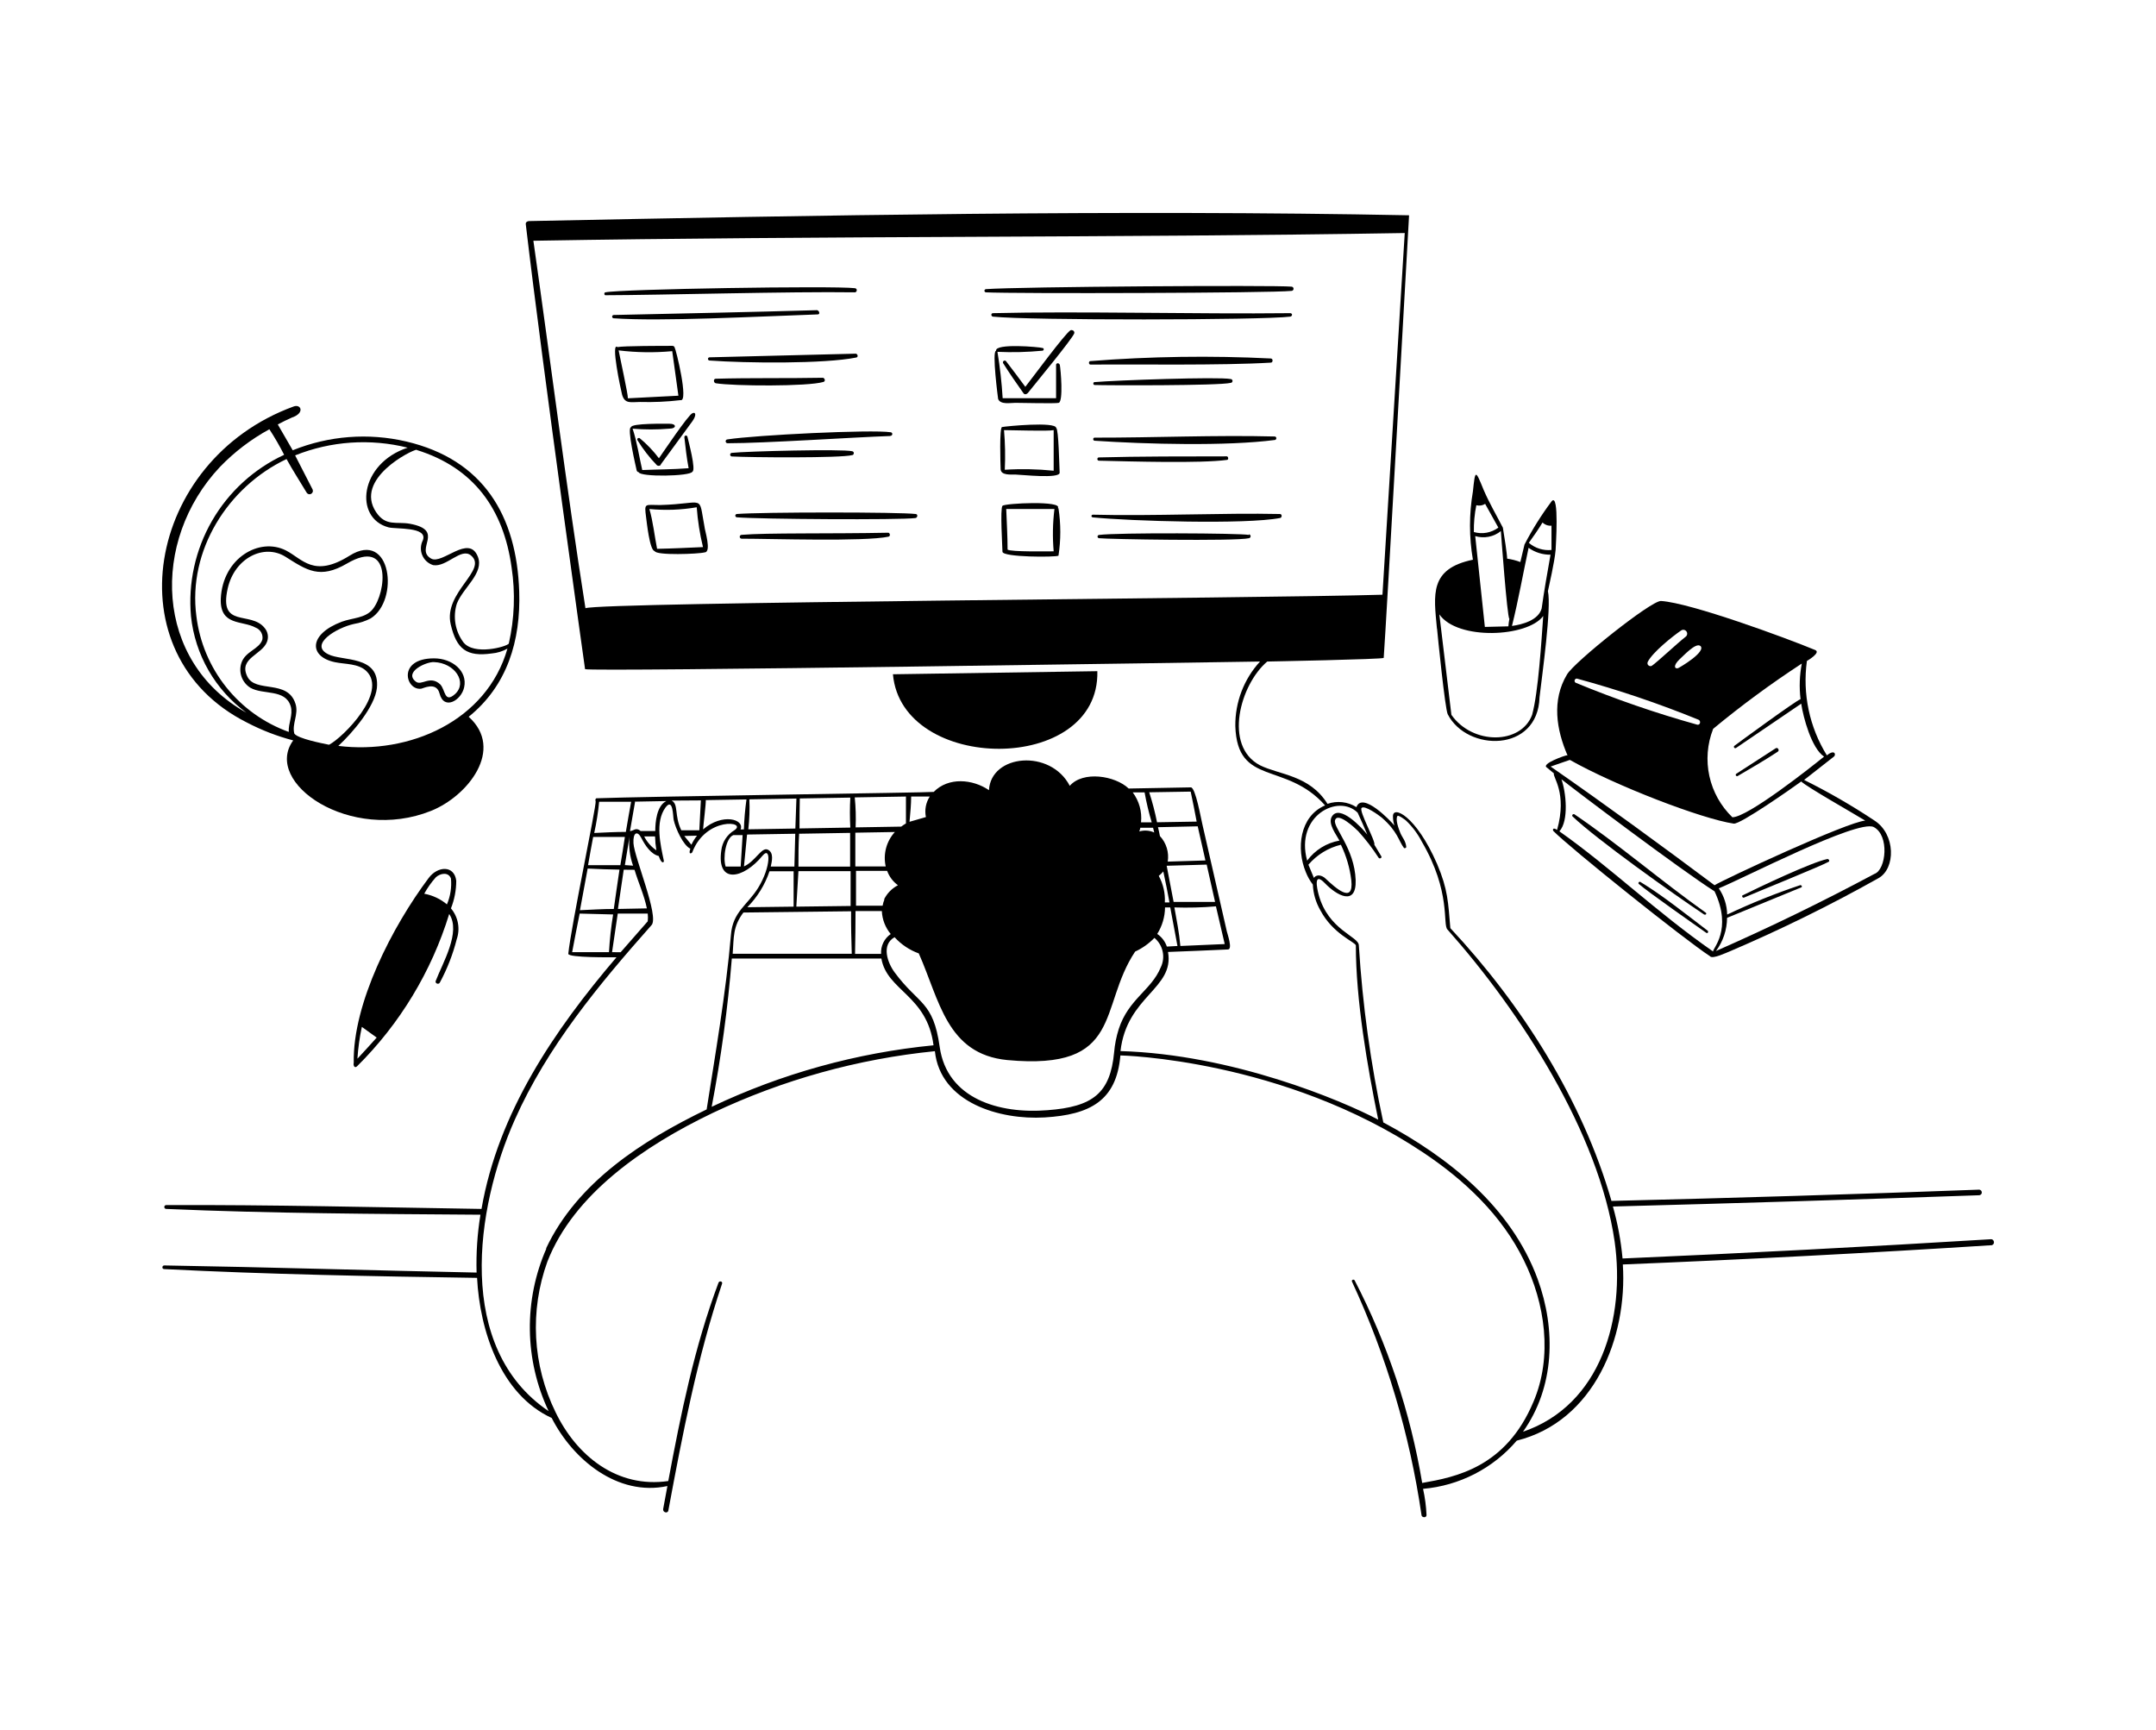
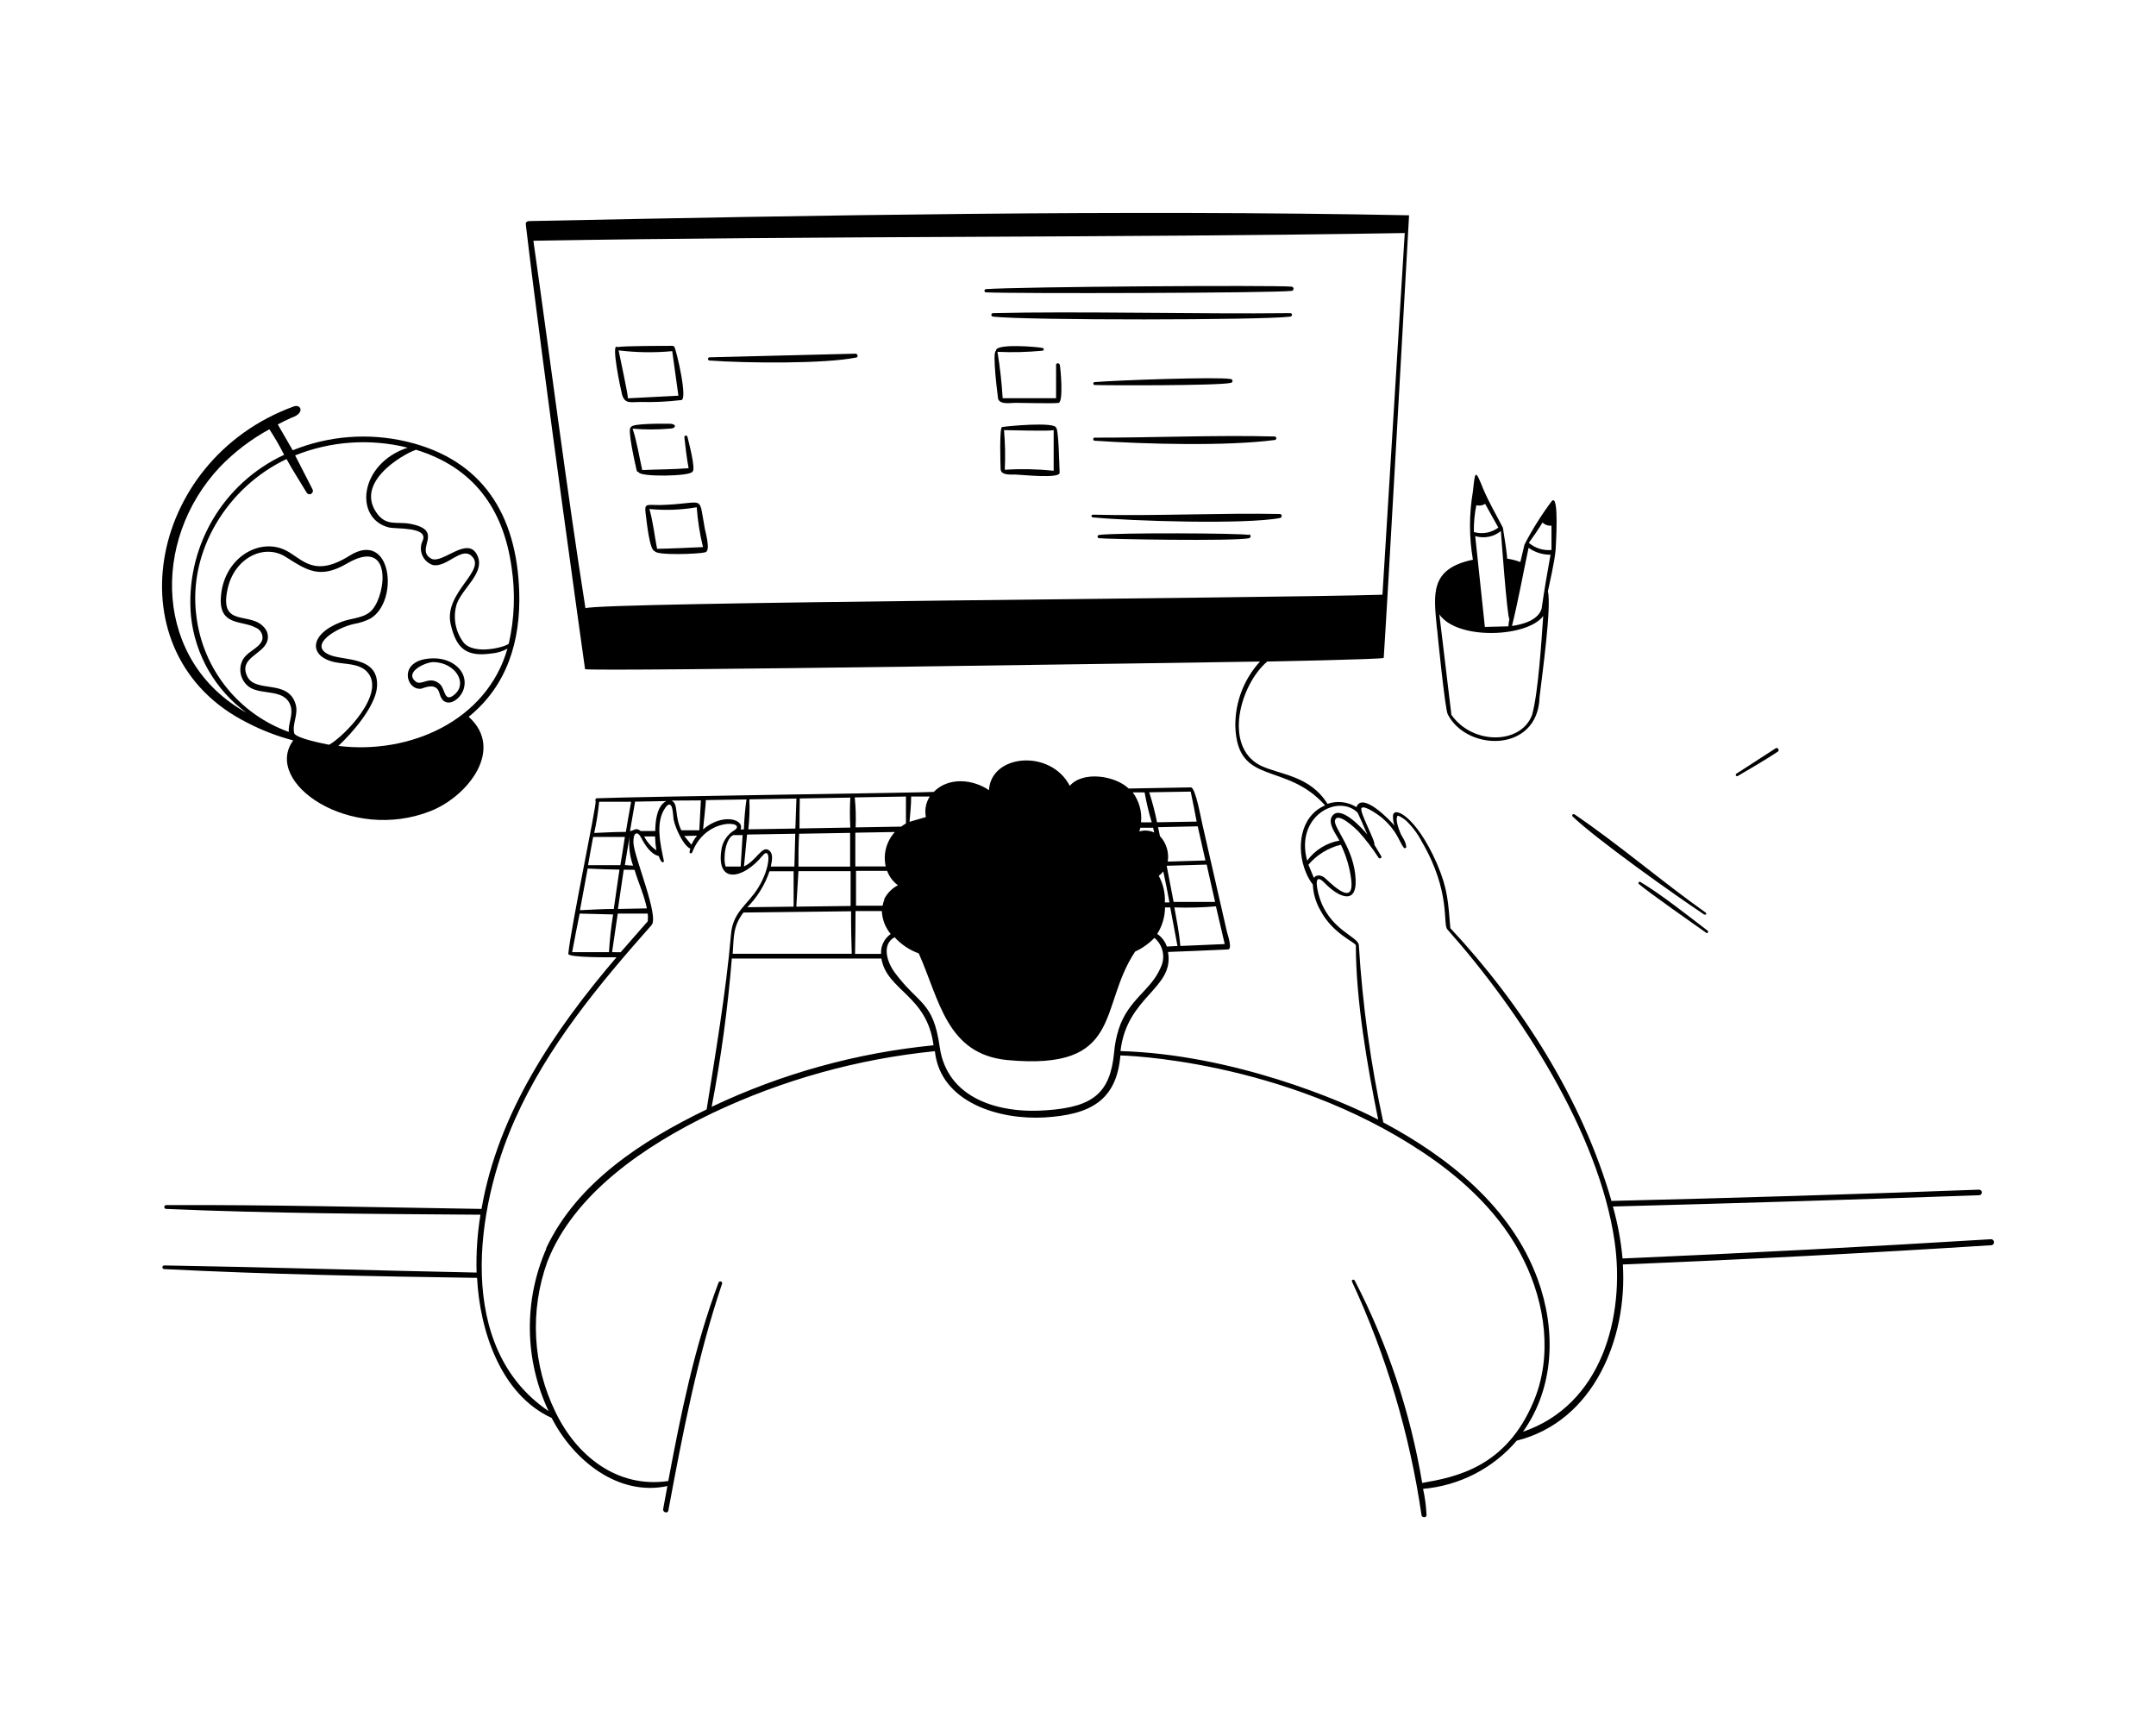
<svg xmlns="http://www.w3.org/2000/svg" width="324" height="260" viewBox="0 0 324 260" fill="none">
-   <path d="M137.623 77.244C135.276 76.939 114.439 76.939 110.701 77.244C110.637 77.258 110.58 77.295 110.543 77.349C110.505 77.403 110.489 77.469 110.498 77.534C110.511 77.582 110.537 77.626 110.572 77.662C110.608 77.697 110.652 77.723 110.701 77.736C114.062 78.026 135.232 78.156 137.551 77.852C137.884 77.823 137.985 77.287 137.623 77.244ZM235.503 113.498C235.213 113.498 231.489 114.816 232.474 115.352L233.518 116.222C233.286 116.743 235.561 119.12 233.996 124.713C233.344 124.264 233.329 124.713 233.416 124.858C235.836 127.35 253.122 141.188 256.977 143.695C257.324 144.202 259.527 143.115 259.875 142.999C267.53 139.735 275.004 136.059 282.262 131.987C284.913 130.538 284.884 125.336 281.668 123.293C278.284 121.043 274.761 119.01 271.119 117.207L275.611 113.686C275.93 113.44 275.756 112.527 274.539 113.512C271.918 109.277 270.857 104.26 271.539 99.326C271.713 99.225 273.655 98.066 272.8 97.689C268.453 95.878 254.05 90.589 249.616 90.314C248.167 90.212 236.575 99.486 235.488 101.355C233.17 105.224 233.88 109.643 235.575 113.541L235.503 113.498ZM234.343 124.93C235.792 123.351 235.343 119.018 234.648 117.105C236.633 118.699 252.586 130.726 257.658 133.943C260.396 139.739 257.339 142.55 257.44 142.985C248.949 137.087 242.038 130.349 234.343 124.93ZM281.566 124.278C283.986 125.524 283.435 130.712 281.697 131.32C273.814 135.537 266.018 139.333 257.875 142.912C258.945 141.469 259.528 139.724 259.541 137.928L270.699 133.349C270.902 133.247 270.699 132.972 270.539 133.015C266.793 134.268 263.125 135.744 259.556 137.435C259.528 136.027 259.09 134.657 258.295 133.494C261.7 132.146 279.103 123.119 281.566 124.278ZM257.411 109.556C261.675 106.026 266.135 102.741 270.771 99.718C270.433 101.479 270.369 103.283 270.583 105.064C269.873 105.296 261.092 111.73 260.643 112.077C260.454 112.222 260.643 112.527 260.875 112.411L270.684 105.745C270.989 107.788 272.22 112.44 274.118 113.7C272.191 115.265 262.657 122.815 260.338 122.815C258.6 121.138 257.397 118.984 256.882 116.624C256.366 114.265 256.56 111.805 257.44 109.556H257.411ZM255.513 97.051C256.528 97.921 252.325 100.37 252.166 100.413C251.688 100.558 251.369 100.065 252.398 99.08C252.92 98.631 254.832 96.515 255.513 97.066V97.051ZM247.616 99.471C248.341 98.022 251.355 95.617 252.63 94.748C252.693 94.704 252.763 94.673 252.838 94.656C252.913 94.64 252.99 94.638 253.065 94.652C253.141 94.665 253.213 94.694 253.277 94.735C253.342 94.776 253.397 94.83 253.441 94.892C253.485 94.955 253.516 95.026 253.532 95.101C253.549 95.175 253.55 95.253 253.537 95.328C253.523 95.403 253.495 95.475 253.454 95.54C253.413 95.604 253.359 95.66 253.296 95.704C252.166 96.573 249.094 99.457 248.239 100.051C248.175 100.086 248.103 100.105 248.029 100.105C247.956 100.105 247.883 100.086 247.819 100.051C247.768 100.028 247.723 99.994 247.685 99.953C247.647 99.912 247.618 99.864 247.599 99.811C247.58 99.758 247.572 99.702 247.575 99.647C247.578 99.591 247.592 99.536 247.616 99.486V99.471ZM236.981 101.978C243.197 103.665 249.304 105.731 255.267 108.165C255.644 108.354 255.513 108.991 255.064 108.904C248.852 107.173 242.75 105.068 236.792 102.601C236.726 102.564 236.674 102.505 236.646 102.435C236.618 102.365 236.614 102.287 236.636 102.214C236.658 102.141 236.704 102.078 236.767 102.035C236.829 101.992 236.905 101.972 236.981 101.978ZM235.908 114.193C242.82 118.091 255.687 123.046 260.541 123.771C261.512 123.916 269.395 118.381 270.684 117.439C271.525 118.265 278.523 122.22 280.306 123.322C277.726 123.452 259.005 132.175 257.658 133.03C249.616 127.017 241.27 120.916 233.025 115.193L235.923 114.193H235.908ZM137.623 77.244H137.638H137.623ZM161.155 49.626C161.067 49.59 160.968 49.59 160.879 49.626C160.024 50.147 155.083 56.871 154.084 58.131C153.127 56.827 152.156 55.538 151.186 54.277C150.997 54.045 150.606 54.277 150.751 54.581C151.722 56.132 152.765 57.624 153.823 59.117C153.997 59.349 154.33 59.233 154.475 59.044C155.388 57.885 161.198 50.872 161.444 50.075C161.455 50.026 161.456 49.976 161.447 49.927C161.438 49.879 161.42 49.832 161.393 49.79C161.366 49.748 161.331 49.712 161.29 49.684C161.249 49.656 161.203 49.636 161.155 49.626ZM133.522 80.055C124.828 80.229 115.193 80.055 111.454 80.374C111.377 80.374 111.304 80.404 111.249 80.458C111.195 80.513 111.164 80.586 111.164 80.663C111.164 80.74 111.195 80.814 111.249 80.868C111.304 80.923 111.377 80.953 111.454 80.953C115.946 80.953 129.929 81.417 133.522 80.649C133.827 80.576 133.769 80.142 133.522 80.055ZM133.841 65.492C134.131 65.492 134.218 65 133.841 64.956C130.943 64.522 113.555 65.376 109.339 66.028C109.262 66.028 109.188 66.059 109.134 66.113C109.079 66.168 109.049 66.241 109.049 66.318C109.049 66.395 109.079 66.469 109.134 66.523C109.188 66.578 109.262 66.608 109.339 66.608C115.019 66.608 127.929 65.724 133.769 65.521L133.841 65.492ZM128.074 68.39C128.32 68.39 128.451 67.898 128.074 67.811C126.625 67.448 112.135 67.811 109.947 68.057C109.913 68.062 109.88 68.074 109.85 68.093C109.82 68.111 109.795 68.135 109.774 68.163C109.754 68.192 109.74 68.224 109.732 68.258C109.724 68.292 109.724 68.327 109.73 68.361C109.738 68.418 109.763 68.47 109.802 68.512C109.841 68.553 109.891 68.582 109.947 68.593C112.744 68.752 126.364 68.854 128.074 68.39ZM158.967 76.36C159.764 75.201 151.026 75.621 150.649 76.012C150.273 76.403 150.649 82.359 150.649 82.909C150.649 83.764 158.749 83.75 159.068 83.503C159.43 81.146 159.43 78.746 159.068 76.389L158.967 76.36ZM158.344 82.851C157.576 82.851 151.881 82.953 151.417 82.59C151.417 80.547 151.287 78.519 151.215 76.49H158.46C158.199 78.601 158.16 80.733 158.344 82.851Z" fill="black" />
  <path d="M261.121 116.627C263.149 115.425 265.221 114.251 267.177 112.947C267.453 112.758 267.177 112.266 266.859 112.44L260.903 116.294C260.87 116.327 260.849 116.37 260.844 116.417C260.839 116.464 260.85 116.511 260.875 116.55C260.901 116.589 260.939 116.618 260.984 116.632C261.029 116.647 261.077 116.645 261.121 116.627ZM246.515 132.537C246.341 132.421 246.109 132.697 246.283 132.842C247.732 134.102 254.861 139.087 256.426 140.188C256.629 140.333 256.803 140 256.614 139.855C253.571 137.536 249.746 134.479 246.515 132.537ZM152.649 71.317C153.402 71.317 159.3 71.998 159.242 71.027C159.184 70.057 159.097 64.478 158.72 64.304C158.619 63.333 151.272 64.043 150.591 64.174C150.171 64.174 150.345 69.825 150.374 70.506C150.417 71.491 151.997 71.288 152.649 71.317ZM158.343 64.637V70.738C155.903 70.487 153.446 70.438 150.997 70.593C151.093 68.607 151.054 66.618 150.881 64.637C152.084 64.637 157.576 64.826 158.343 64.637ZM256.107 137.406C256.144 137.437 256.19 137.453 256.238 137.453C256.285 137.453 256.331 137.437 256.368 137.406C256.396 137.374 256.412 137.333 256.412 137.29C256.412 137.247 256.396 137.206 256.368 137.174C249.732 132.465 243.139 126.799 236.618 122.38C236.43 122.235 236.14 122.51 236.328 122.699C239.98 126.176 251.383 134.291 256.165 137.478L256.107 137.406ZM274.669 129.089H274.698H274.669ZM159.213 54.77C159.193 54.705 159.148 54.651 159.089 54.618C159.029 54.586 158.959 54.578 158.894 54.596C158.85 54.606 158.81 54.628 158.777 54.658C158.744 54.688 158.719 54.727 158.706 54.77V59.841H150.678C150.538 57.506 150.277 55.18 149.896 52.871C152.162 52.977 154.433 52.919 156.692 52.698C156.743 52.681 156.786 52.648 156.815 52.603C156.844 52.558 156.857 52.505 156.851 52.451C156.843 52.42 156.828 52.392 156.808 52.367C156.788 52.342 156.763 52.321 156.735 52.306C156.199 52.133 149.49 51.553 149.693 52.712C149.026 52.712 149.997 59.957 149.997 59.957C150.345 60.841 151.808 60.537 152.576 60.537C153.344 60.537 158.677 60.667 159.111 60.537C159.807 60.261 159.416 55.625 159.256 54.741L159.213 54.77Z" fill="black" />
  <path d="M299.229 186.223C280.769 187.353 262.304 188.319 243.834 189.121C243.593 186.478 243.108 183.864 242.385 181.31C260.739 180.827 279.093 180.262 297.447 179.615C297.54 179.604 297.628 179.562 297.696 179.497C297.764 179.432 297.809 179.346 297.824 179.253C297.836 179.14 297.803 179.026 297.733 178.937C297.662 178.847 297.56 178.789 297.447 178.775C279.016 179.461 260.589 180.026 242.168 180.47C237.821 165.314 228.649 150.896 217.955 139.478C217.622 135.624 217.607 133.682 215.955 129.813C212.768 122.496 209.247 120.974 209.333 122.713C209.332 123.171 209.406 123.626 209.551 124.061C208.971 123.336 204.711 118.902 203.842 121.293C203.201 120.89 202.477 120.636 201.724 120.551C200.972 120.465 200.21 120.551 199.495 120.8C196.785 116.453 192.25 116.453 189.352 115.004C183.817 112.106 186.367 102.862 190.439 99.413C190.439 99.413 207.928 99.08 207.942 98.863C208.261 94.762 211.753 32.354 211.753 32.354C168.66 31.499 122.292 32.354 79.518 33.223C79.228 33.223 78.982 33.411 79.011 33.672C81.59 55.625 87.922 100.558 87.922 100.558C88.965 100.978 183.686 99.5 189.352 99.413C186.929 102.056 185.603 105.522 185.642 109.107C185.932 118.236 193.192 114.352 199.133 121.032C195.278 122.684 194.786 127.567 196.235 131.059C196.498 131.729 196.854 132.358 197.292 132.928C197.353 134.29 197.741 135.617 198.423 136.797C200.277 140.318 203.581 141.536 203.755 142.057C203.755 150.258 205.479 160.257 207.116 168.255C201.596 165.357 185.222 158.445 168.385 157.953C169.341 149.65 176.514 148.607 175.528 143.057C178.528 142.941 181.527 142.825 184.527 142.68C185.28 142.68 184.454 140.362 184.367 139.971C183.15 134.609 181.928 129.258 180.701 123.916C180.513 123.191 179.673 118.323 178.963 118.323L169.616 118.497C167.559 116.54 162.734 115.816 160.763 118.091C157.865 112.512 148.91 113.324 148.621 118.743C146.172 117.076 142.535 116.743 140.318 119.004C140.086 119.105 96.254 119.699 89.733 119.96H89.618C89.547 120.005 89.497 120.075 89.478 120.157C89.459 120.238 89.473 120.323 89.516 120.395C89.632 121.148 85.85 139.029 85.401 143.332C85.401 143.941 91.965 143.854 92.646 143.854C83.285 154.823 74.867 167.197 72.36 181.673C56.566 181.426 40.772 181.035 24.978 181.093C24.901 181.093 24.827 181.124 24.773 181.178C24.718 181.232 24.688 181.306 24.688 181.383C24.688 181.46 24.718 181.533 24.773 181.588C24.827 181.642 24.901 181.673 24.978 181.673C40.699 182.354 56.465 182.426 72.201 182.542C71.732 185.415 71.538 188.326 71.621 191.236C55.972 190.917 40.323 190.425 24.688 190.164C24.34 190.164 24.282 190.714 24.688 190.714C40.337 191.511 56.015 191.801 71.693 192.033C72.099 199.901 75.2 209.551 82.909 213.087C86.082 219.318 92.805 224.925 100.297 223.317C100.079 224.447 99.876 225.606 99.659 226.765C99.572 227.287 100.355 227.504 100.441 226.983C102.571 215.507 104.788 203.973 108.512 192.902C108.628 192.555 108.107 192.424 107.976 192.758C104.354 202.379 102.311 212.493 100.427 222.563C92.762 223.679 86.647 218.796 83.474 212.189C81.766 208.697 80.779 204.898 80.57 201.017C80.361 197.136 80.934 193.253 82.257 189.599C86.212 179.456 96.746 172.211 107.092 167.255C117.612 162.27 128.909 159.128 140.492 157.967C141.318 165.705 150.214 168.327 156.996 167.922C163.777 167.516 167.791 165.444 168.37 158.605C168.457 158.605 192.844 159.141 213.898 173.211C220.085 177.34 225.707 182.644 228.996 189.381C232.213 195.887 233.343 203.871 230.445 210.653C226.301 220.535 218.737 221.969 213.724 222.853C211.951 212.243 208.529 201.976 203.581 192.424C203.451 192.178 203.045 192.337 203.175 192.598C208.335 203.725 211.854 215.541 213.622 227.678C213.622 228.055 214.376 228.156 214.376 227.678C214.317 226.352 214.143 225.033 213.854 223.737C219.319 223.267 224.378 220.664 227.939 216.492C239.531 213.594 244.587 201.06 243.877 190.019C262.386 189.265 280.875 188.299 299.345 187.121C299.852 186.933 299.664 186.223 299.229 186.223ZM87.98 91.4C85.082 72.969 82.778 54.625 80.156 36.179C123.625 35.426 168.225 35.744 211.101 35.02L207.754 89.372C189.656 89.922 90.313 90.487 87.98 91.4ZM175.355 142.246C175.089 141.473 174.581 140.807 173.906 140.347C174.657 139.153 175.063 137.774 175.079 136.363H175.862L176.948 142.159L175.355 142.246ZM174.137 131.624C174.385 131.425 174.613 131.201 174.818 130.958C175.166 132.508 175.456 134.059 175.746 135.609H175.05C175.121 134.222 174.805 132.842 174.137 131.624ZM184.048 141.869L177.383 142.159C177.209 140.202 176.832 138.275 176.485 136.363C178.568 136.432 180.653 136.379 182.73 136.203C183.165 138.072 183.614 139.985 184.048 141.869ZM182.599 135.537H176.369L175.326 130.103L181.339 129.929L182.599 135.537ZM181.15 129.306L175.485 129.48C175.594 128.793 175.545 128.09 175.341 127.424C175.138 126.759 174.786 126.149 174.311 125.64C174.224 125.205 174.137 124.756 174.021 124.307L179.991 124.177L181.15 129.306ZM178.934 118.96C179.252 120.409 179.542 121.96 179.832 123.467L173.877 123.568C173.572 122.045 173.18 120.54 172.703 119.062L178.934 118.96ZM173.456 125.104C172.751 124.783 171.954 124.727 171.21 124.945C171.277 124.765 171.33 124.581 171.37 124.394H173.282L173.456 125.104ZM172.007 119.076C172.279 120.597 172.637 122.102 173.08 123.582H171.471C171.637 121.977 171.192 120.368 170.225 119.076H172.007ZM136.927 119.699H139.724C139.133 120.612 138.925 121.721 139.144 122.786L136.681 123.496C136.797 122.249 136.927 120.858 136.927 119.699ZM136.145 119.699V123.742C135.899 123.888 135.662 124.047 135.435 124.22L128.581 124.336C128.644 122.833 128.601 121.327 128.451 119.83L136.145 119.699ZM133.102 130.204H128.537V125.133L134.478 125.031C133.85 125.72 133.397 126.549 133.157 127.45C132.918 128.35 132.899 129.295 133.102 130.204ZM128.566 136.913H132.522C132.578 138.177 133.046 139.389 133.855 140.362C133.377 140.693 132.993 141.141 132.739 141.664C132.485 142.187 132.37 142.767 132.406 143.347H128.494C128.537 141.173 128.566 139.043 128.566 136.913ZM132.913 135.16C132.786 135.463 132.694 135.778 132.638 136.102H128.639V130.871H133.319C133.634 131.736 134.199 132.487 134.942 133.03C134.037 133.499 133.305 134.245 132.855 135.16H132.913ZM128.059 143.332H110.106C110.295 140.84 110.106 139.275 111.715 137.131L127.9 136.942C127.885 139.072 127.929 141.202 128.001 143.332H128.059ZM112.309 136.334C113.817 134.809 114.956 132.961 115.641 130.929H119.264V136.247L112.309 136.334ZM120.191 119.989L127.784 119.859C127.702 121.36 127.702 122.864 127.784 124.365L120.148 124.495C120.148 123.003 120.162 121.496 120.191 119.989ZM120.09 125.292L127.755 125.162V130.233H119.988C119.988 128.582 119.988 126.944 120.09 125.292ZM119.988 130.914H127.827V136.145L119.67 136.247C119.786 134.464 119.872 132.74 119.988 130.914ZM112.743 120.119L119.684 120.003L119.525 124.51L112.454 124.626C112.626 123.13 112.679 121.623 112.613 120.119H112.743ZM112.396 125.408L119.51 125.292L119.38 130.219H115.83C116.004 129.422 116.322 128.118 115.381 127.683C114.439 127.248 113.54 129.422 111.802 130.204C111.961 128.61 112.106 127.017 112.265 125.423L112.396 125.408ZM106.194 120.235L112.178 120.134C111.971 121.628 111.841 123.132 111.787 124.64H111.294C111.918 123.119 108.556 122.133 105.658 124.64C105.701 123.901 106.107 120.728 106.064 120.235H106.194ZM111.599 125.495C111.497 127.075 111.41 128.639 111.309 130.219H109.048C108.614 128.944 109.048 125.944 110.208 125.495H111.57H111.599ZM105.325 120.279L105.093 124.771H102.383C101.311 122.539 101.992 120.844 100.934 120.308L105.325 120.279ZM104.745 125.582C104.411 126.001 104.129 126.458 103.905 126.944L102.832 125.626L104.745 125.582ZM95.486 120.467L100.137 120.38C98.688 121.076 98.471 123.539 98.471 124.887H96.283C95.544 124.249 95.225 124.887 94.674 124.887L95.457 120.38L95.486 120.467ZM98.703 127.828C97.899 127.292 97.245 126.558 96.805 125.698H98.442C98.459 126.412 98.527 127.124 98.645 127.828H98.703ZM93.906 130.002L94.602 125.741C94.457 127.212 94.64 128.697 95.138 130.088L93.906 130.002ZM95.356 130.712C95.95 132.697 96.805 134.508 97.21 136.508L92.863 136.594L93.733 130.697L95.356 130.712ZM90.096 120.482H94.848C94.573 121.931 94.312 123.496 94.051 125.017C92.472 125.017 90.878 125.104 89.299 125.176C89.64 123.628 89.887 122.06 90.038 120.482H90.096ZM89.197 125.77H93.906C93.689 127.219 93.457 128.668 93.225 130.016H88.371C88.618 128.567 88.879 127.161 89.139 125.77H89.197ZM88.313 130.523C89.907 130.61 91.501 130.654 93.095 130.683C92.82 132.639 92.501 134.624 92.24 136.594C90.545 136.594 88.85 136.71 87.154 136.783C87.545 134.696 87.922 132.61 88.313 130.523ZM91.574 143.086H85.981C86.343 141.144 86.719 139.217 87.111 137.29L92.139 137.42C91.833 139.297 91.625 141.188 91.516 143.086H91.574ZM91.979 143.086L92.834 137.29H97.341C97.384 137.675 97.384 138.064 97.341 138.449L93.269 143.1L91.979 143.086ZM82.112 187.614C80.417 191.475 79.57 195.655 79.627 199.872C79.685 204.089 80.645 208.244 82.445 212.058C68.419 202.582 71.404 181.629 77.374 168.241C82.257 157.272 89.994 147.955 97.92 139.014C99.079 137.696 95.326 128.871 95.196 126.712C95.109 125.104 95.776 124.771 96.37 125.915C96.964 127.06 97.819 128.364 98.993 128.639C99.456 130.002 99.818 129.567 99.76 129.349C99.268 126.959 98.413 123.554 100.007 121.351C101.166 119.815 101.122 122.641 101.238 123.191C101.514 124.51 102.687 127.06 103.745 127.538C103.383 128.567 103.992 128.205 104.035 128.074C106.093 122.67 112.381 123.438 110.353 124.771C109.818 125.09 109.363 125.528 109.024 126.05C108.685 126.573 108.47 127.166 108.396 127.785C107.657 132.9 111.686 132.132 114.613 128.567C115.83 127.118 115.888 130.233 113.961 133.378C112.323 136.044 110.106 137 109.845 140.492C109.121 149.027 107.368 159.213 106.194 166.719C96.573 171.37 86.734 177.659 82.054 187.628L82.112 187.614ZM106.947 166.328C108.362 158.96 109.373 151.52 109.976 144.042H132.45C133.29 148.896 139.318 149.548 140.289 157.083C128.724 158.214 117.443 161.342 106.947 166.328ZM168.124 154.634C167.763 155.774 167.53 156.95 167.428 158.141C166.849 164.285 164.241 166.328 157.416 166.835C150.171 167.429 142.317 165.14 141.216 157.33C140.245 150.374 138.014 150.983 134.435 146.114C133.363 144.665 132.406 141.97 134.435 140.84C135.432 141.935 136.68 142.77 138.072 143.274C141.202 150.302 142.259 158.402 151.359 159.3C168.95 160.938 165.009 151.36 170.587 142.999C171.672 142.498 172.654 141.8 173.485 140.941C174.118 141.47 174.555 142.196 174.725 143.003C174.896 143.809 174.791 144.65 174.427 145.39C173.007 148.824 169.588 150.128 168.124 154.634ZM204.03 122.133C204.523 123.235 205.03 124.321 205.479 125.423C204.769 124.51 201.292 120.713 200.132 122.742C199.538 123.8 200.784 125.379 201.292 126.321C199.347 126.665 197.609 127.745 196.437 129.335C194.583 122.597 201.132 119.235 204.03 122.133ZM197.481 132.001C197.205 131.32 196.916 130.625 196.626 129.944C197.897 128.455 199.606 127.405 201.509 126.944C202.324 128.627 202.853 130.434 203.074 132.291C203.465 136 200.625 133.349 199.248 132.074C198.712 131.523 197.814 131.291 197.408 132.001H197.481ZM228.851 215.188C233.648 208.465 233.85 199.785 231.068 192.192C227.127 181.455 217.752 173.935 207.884 168.675C205.987 159.913 204.757 151.02 204.204 142.072C204.204 140.71 199.596 139.782 198.162 134.435C197.901 133.465 197.365 130.914 199.118 132.74C200.871 134.566 203.856 136.247 203.726 132.247C203.552 127.509 200.335 124.35 200.625 123.278C200.987 121.931 203.668 124.466 204.103 124.901C205.235 126.147 206.263 127.485 207.174 128.9C207.334 129.132 207.725 128.9 207.58 128.683C207.242 128.103 206.894 127.524 206.537 126.944C206.769 126.451 204.161 121.844 204.624 121.409C205.088 120.974 207.174 122.481 207.638 122.858C210.058 124.959 210.174 126.365 211 127.451C211.037 127.465 211.078 127.465 211.116 127.451C211.167 127.455 211.219 127.44 211.259 127.408C211.299 127.375 211.326 127.329 211.333 127.277C211.246 126.35 210.71 125.828 210.449 125.191C210.188 124.553 209.652 123.119 210.014 122.612C210.188 122.467 211.188 123.206 211.304 123.322C212.26 124.237 213.058 125.305 213.666 126.48C218.1 134.059 216.767 138.942 217.52 139.681C228.518 152.07 240.269 170.211 242.646 186.585C244.254 197.945 240.675 211.189 228.779 215.188H228.851Z" fill="black" />
-   <path d="M123.756 57.392C124.089 57.291 123.959 56.813 123.654 56.769C118.38 56.871 112.773 56.769 107.571 56.914C107.165 56.914 107.223 57.537 107.571 57.595C110.237 58.03 121.438 58.102 123.756 57.392ZM262.091 134.885C264.062 134.03 273.683 130.146 274.828 129.494C274.85 129.475 274.867 129.452 274.879 129.426C274.891 129.399 274.897 129.371 274.897 129.342C274.897 129.313 274.891 129.285 274.879 129.259C274.867 129.233 274.85 129.209 274.828 129.19C274.805 129.155 274.772 129.127 274.734 129.109C274.695 129.091 274.653 129.084 274.611 129.089C272.176 129.596 264.294 133.349 261.845 134.566C261.715 134.667 261.889 134.972 262.091 134.885ZM164.907 100.862L134.189 101.326C135.507 116.222 165.299 116.453 164.907 100.862ZM164.907 68.984C164.907 69.047 164.931 69.108 164.974 69.154C165.017 69.199 165.076 69.227 165.139 69.231C170.051 69.347 180.441 69.651 184.367 69.115C184.686 69.115 184.585 68.579 184.367 68.579C178.818 68.579 170.805 68.579 165.212 68.738C165.175 68.729 165.136 68.729 165.1 68.737C165.063 68.745 165.028 68.762 164.999 68.786C164.969 68.81 164.946 68.84 164.93 68.874C164.914 68.909 164.906 68.947 164.907 68.984ZM122.887 47.249C123.292 47.249 123.118 46.67 122.785 46.612C112.802 46.902 101.934 47.119 92.197 47.336C92.164 47.342 92.133 47.353 92.105 47.371C92.077 47.388 92.053 47.411 92.034 47.438C92.015 47.465 92.002 47.496 91.995 47.528C91.988 47.56 91.988 47.594 91.994 47.626C92.002 47.677 92.026 47.724 92.063 47.76C92.099 47.797 92.146 47.821 92.197 47.829C99.282 48.336 113.685 47.568 122.887 47.249ZM128.465 43.931C128.798 43.931 128.9 43.352 128.465 43.308C125.219 42.917 93.211 43.439 90.98 43.931C90.762 43.931 90.777 44.366 90.98 44.366C99.195 44.351 118.887 43.786 128.465 43.931ZM65.477 147.433V147.418V147.433ZM66.086 147.679C67.202 145.614 68.059 143.419 68.636 141.144C68.906 140.362 68.968 139.524 68.815 138.711C68.663 137.898 68.302 137.139 67.767 136.508C68.293 135.184 68.563 133.773 68.564 132.349C68.274 129.987 65.767 130.132 64.42 131.943C58.986 139.188 52.987 150.78 53.161 159.691C53.059 160.112 53.277 160.59 53.654 160.242C60.087 153.868 64.845 146.004 67.506 137.348C69.317 140.043 66.521 144.694 65.477 147.418C65.347 147.781 65.897 147.998 66.086 147.679ZM53.712 159.097C53.818 157.489 54.041 155.891 54.378 154.316L56.609 155.924C55.668 156.967 54.697 158.054 53.712 159.097ZM67.173 135.913C66.191 135.09 65.013 134.536 63.753 134.305C64.237 133.421 64.82 132.594 65.492 131.842C66.144 131.233 67.39 130.987 67.767 132.016C67.895 133.335 67.69 134.665 67.173 135.884V135.913ZM104.05 62.102C103.412 62.362 99.703 67.898 99.022 68.868C98.178 67.748 97.206 66.732 96.124 65.84C96.063 65.812 95.995 65.807 95.931 65.826C95.867 65.844 95.812 65.885 95.776 65.942C95.755 65.998 95.755 66.059 95.776 66.115C96.602 67.468 97.574 68.727 98.674 69.868C98.713 69.912 98.761 69.947 98.815 69.97C98.869 69.994 98.927 70.007 98.985 70.007C99.044 70.007 99.102 69.994 99.156 69.97C99.209 69.947 99.257 69.912 99.297 69.868V69.796L104.05 63.304C104.716 62.362 104.528 61.855 104.05 62.102ZM190.989 54.494C191.294 54.494 191.352 53.915 190.989 53.871C181.948 53.422 172.888 53.552 163.864 54.263C163.56 54.263 163.589 54.799 163.864 54.784C170.703 54.726 183.527 54.944 190.989 54.494Z" fill="black" />
  <path d="M104.05 70.882C104.629 70.651 103.47 66.333 103.311 65.652C103.306 65.621 103.295 65.592 103.279 65.566C103.263 65.539 103.242 65.516 103.217 65.498C103.192 65.48 103.164 65.467 103.134 65.46C103.104 65.453 103.073 65.451 103.043 65.456C103.012 65.461 102.983 65.472 102.957 65.487C102.931 65.504 102.908 65.525 102.889 65.549C102.871 65.574 102.858 65.603 102.851 65.633C102.844 65.663 102.842 65.694 102.847 65.724C103.021 67.275 103.195 68.839 103.485 70.361C101.065 70.549 98.877 70.535 96.515 70.636C96.08 68.752 95.704 66.289 95.066 64.42C96.889 64.573 98.721 64.573 100.543 64.42C101.746 64.42 101.659 63.666 100.63 63.681C100.022 63.681 94.834 63.58 94.834 64.203C94.153 64.203 95.588 70.274 95.675 70.68C95.69 70.752 95.727 70.817 95.782 70.867C95.837 70.916 95.906 70.947 95.979 70.955C96.153 71.708 103.775 71.593 104.05 70.882ZM191.801 65.796C191.788 65.74 191.757 65.69 191.712 65.653C191.668 65.616 191.612 65.595 191.555 65.594C182.774 65.362 173.384 65.782 164.487 65.768C164.227 65.768 164.212 66.202 164.487 66.231C172.283 66.753 184.339 67.072 191.613 66.115C191.678 66.095 191.734 66.051 191.768 65.992C191.803 65.933 191.815 65.864 191.801 65.796ZM96.182 60.406C98.214 60.463 100.248 60.371 102.268 60.131C103.528 60.45 101.601 52.538 101.369 52.176C101.339 52.108 101.287 52.051 101.222 52.015C101.156 51.978 101.081 51.964 101.007 51.973C99.703 51.973 93.646 51.973 92.791 52.161C91.748 51.321 93.269 58.465 93.487 59.319C93.907 60.754 94.834 60.406 96.182 60.406ZM92.965 52.654C95.639 52.981 98.34 53.02 101.021 52.77L101.949 59.464L94.356 59.856C94.414 59.363 93.139 53.611 92.965 52.654ZM184.933 57.537C185.01 57.537 185.083 57.507 185.138 57.452C185.192 57.398 185.223 57.324 185.223 57.248C185.223 57.171 185.192 57.097 185.138 57.042C185.083 56.988 185.01 56.958 184.933 56.958C183.136 56.595 167.69 57.146 164.487 57.421C164.241 57.421 164.241 57.842 164.487 57.856C166.226 57.928 183.208 57.972 184.933 57.537ZM63.261 103.499C63.536 103.499 65.579 102.34 66.057 104.224C66.724 106.803 69.332 105.253 69.752 103.282C70.288 100.848 67.97 98.935 65.231 98.935C59.667 98.935 60.942 103.76 63.261 103.499ZM65.231 99.5C68.361 99.602 70.288 102.558 68.39 104.296C66.767 105.745 66.941 103.659 66.159 102.847C64.594 101.398 63.348 103.152 62.464 102.413C60.652 100.964 64.115 99.413 65.231 99.5ZM99.167 75.896C96.892 75.896 96.805 75.519 97.095 77.736C97.182 78.359 97.631 82.764 98.384 82.808C98.544 83.503 105.05 83.257 105.876 83.011C106.991 83.011 105.876 79.576 105.876 79.185C104.919 74.143 106.107 75.708 99.167 75.896ZM98.746 82.475C98.384 80.649 98.109 78.229 97.587 76.49C99.96 76.722 102.353 76.634 104.702 76.229C104.849 78.247 105.164 80.248 105.644 82.214C103.383 82.315 101.036 82.431 98.746 82.475ZM194.076 43.076C191.41 42.83 153.011 43.076 148.143 43.453C148.08 43.464 148.024 43.498 147.986 43.55C147.948 43.601 147.931 43.665 147.94 43.728C147.95 43.778 147.975 43.824 148.011 43.86C148.047 43.896 148.093 43.921 148.143 43.931C152.272 44.148 191.12 44.047 194.076 43.714C194.16 43.714 194.242 43.68 194.301 43.62C194.361 43.561 194.395 43.48 194.395 43.395C194.395 43.31 194.361 43.229 194.301 43.17C194.242 43.11 194.16 43.076 194.076 43.076ZM128.683 53.726C129.016 53.654 128.9 53.205 128.61 53.147L106.6 53.697C106.568 53.701 106.537 53.711 106.509 53.727C106.481 53.743 106.457 53.764 106.438 53.79C106.419 53.816 106.405 53.846 106.398 53.877C106.391 53.909 106.391 53.941 106.397 53.973C106.406 54.023 106.43 54.07 106.466 54.107C106.502 54.143 106.549 54.167 106.6 54.176C112.121 54.581 123.887 54.697 128.683 53.726ZM215.956 94.458C216.057 95.559 217.158 106.542 217.564 107.339C220.462 112.99 231.127 113.135 231.359 104.774C231.764 101.297 233.17 91.313 232.619 88.836C232.779 88.024 233.619 84.489 233.778 82.619C233.778 82.315 234.358 74.041 233.199 75.302C231.652 77.362 230.28 79.548 229.098 81.837C228.895 82.721 228.692 83.59 228.475 84.46C227.834 84.218 227.168 84.048 226.49 83.952C226.49 83.358 226.055 80.46 225.852 79.301C224.853 77.359 223.824 75.621 222.954 73.607C221.723 70.578 221.694 70.52 221.346 73.853C220.765 77.248 220.765 80.717 221.346 84.112C214.782 85.474 215.463 89.343 215.941 94.458H215.956ZM231.808 78.519C231.985 78.69 232.197 78.822 232.43 78.904C232.662 78.987 232.91 79.018 233.155 78.997V82.648C232.545 82.708 231.929 82.643 231.344 82.459C230.759 82.275 230.217 81.974 229.75 81.576C230.46 80.576 231.199 79.547 231.808 78.519ZM229.721 82.33C230.681 83.012 231.833 83.372 233.01 83.358C232.532 86.053 232.054 88.734 231.677 91.444C231.185 93.212 228.779 93.849 227.214 94.066C228.171 90.241 228.895 86.126 229.721 82.286V82.33ZM226.823 93.023C226.753 93.387 226.704 93.755 226.678 94.124L223.143 94.211L221.694 80.562C222.349 80.76 223.043 80.794 223.714 80.663C224.386 80.532 225.016 80.238 225.548 79.808C225.548 79.808 226.49 92.806 226.823 92.98V93.023ZM221.868 75.925C222.09 75.983 222.321 75.995 222.548 75.96C222.775 75.925 222.992 75.844 223.186 75.722L225.171 79.287C224.651 79.674 224.048 79.936 223.409 80.052C222.771 80.168 222.114 80.134 221.491 79.953C221.466 78.586 221.592 77.221 221.868 75.882V75.925ZM231.909 92.617C231.648 96.269 231.185 103.978 230.243 107.426C228.576 111.904 221.317 111.976 218.115 107.426C217.506 102.398 216.898 97.283 216.303 92.328C219.013 96.254 229.547 95.776 231.909 92.574V92.617Z" fill="black" />
  <path d="M37.12 108.585C39.326 109.737 41.654 110.636 44.061 111.266C39.439 117.627 52.668 126.698 64.767 121.858C70.317 119.641 75.867 112.599 70.433 107.716C76.229 103.036 78.272 96.283 78.026 88.879C77.649 77.461 72.606 69.057 61.058 66.347C55.368 65.016 49.406 65.476 43.989 67.666L41.743 63.782C42.453 63.406 43.192 63.043 43.916 62.725C45.829 62.073 45.249 60.667 44.119 61.087C21.921 69.187 16.791 98.384 37.12 108.585ZM44.235 110.252C43.829 108.803 44.916 107.354 44.409 105.774C43.25 102.021 38.396 104.195 37.164 101.659C35.816 98.891 39.41 98.413 40.134 96.428C40.263 96.081 40.295 95.705 40.229 95.341C40.163 94.976 40 94.636 39.758 94.356C37.671 91.748 32.846 94.501 34.222 88.415C35.266 83.822 39.7 81.648 42.916 83.677C46.133 85.706 48.06 87.068 52.132 84.691C58.913 80.707 58.073 89.038 56.001 91.56C54.9 92.922 52.9 92.849 51.364 93.429C46.351 95.312 46.38 98.689 50.35 99.515C51.886 99.833 53.856 99.689 55.059 100.848C58.319 104.021 51.581 110.802 49.452 111.918C48.307 111.686 44.815 111.005 44.235 110.252ZM62.623 67.622C71.157 70.274 75.664 76.447 76.881 85.271C77.46 89.079 77.317 92.962 76.461 96.718C76.113 97.196 71.215 98.544 69.636 96.515C69.026 95.695 68.619 94.743 68.448 93.735C68.277 92.728 68.346 91.695 68.651 90.719C69.593 88.285 72.795 86.14 71.809 83.648C70.447 80.2 66.463 84.909 64.782 83.938C62.261 82.489 66.984 79.707 61.594 78.707C59.609 78.345 57.986 79.156 56.523 76.968C53.175 71.955 61.884 67.608 62.623 67.579V67.622ZM46.09 74.041C46.152 74.14 46.247 74.214 46.358 74.251C46.469 74.288 46.589 74.286 46.698 74.244C46.824 74.192 46.924 74.094 46.978 73.97C47.033 73.845 47.036 73.705 46.988 73.578L44.351 68.434C49.725 66.279 55.643 65.873 61.261 67.275C54.016 69.665 53.161 77.838 58.363 79.243C59.464 79.547 64.391 79.113 63.536 81.214C63.362 81.555 63.265 81.929 63.251 82.311C63.236 82.694 63.305 83.074 63.453 83.427C63.6 83.78 63.823 84.097 64.105 84.355C64.387 84.613 64.722 84.807 65.086 84.923C67.115 85.285 69.288 82.228 70.781 83.474C73.389 85.648 66.579 89.009 67.738 93.849C68.607 97.558 70.143 98.732 73.91 98.196C74.736 98.125 75.536 97.878 76.258 97.472C73.143 108.382 61.493 113.41 50.843 112.092C52.987 110.121 56.32 106.209 56.639 103.398C57.131 98.413 51.408 99.413 49.307 98.312C46.409 96.863 50.553 94.342 53.204 93.762C54.073 93.619 54.914 93.34 55.697 92.936C60.044 90.27 58.841 79.547 52.538 83.503C47.148 86.879 45.481 84.01 42.974 82.721C38.961 80.678 33.455 83.894 33.179 89.966C33.02 94.095 36.425 93.212 38.41 94.313C38.766 94.446 39.063 94.701 39.249 95.033C39.434 95.364 39.497 95.751 39.424 96.124C38.961 97.573 36.86 97.863 36.28 99.616C36.051 100.3 36.059 101.041 36.304 101.72C36.548 102.398 37.015 102.974 37.628 103.354C39.526 104.456 42.888 103.499 43.684 106.122C44.076 107.397 43.308 108.701 43.395 109.991C39.698 108.662 36.442 106.333 33.992 103.263C31.541 100.193 29.99 96.502 29.513 92.603C28.209 82.75 34.222 73.172 43.061 68.984C43.974 70.665 45.119 72.404 46.09 74.041ZM33.049 70.172C35.224 67.917 37.731 66.006 40.482 64.507C41.29 65.746 42.03 67.028 42.699 68.347C38.151 70.459 34.367 73.924 31.862 78.268C29.356 82.612 28.253 87.623 28.702 92.617C29.004 95.48 29.901 98.248 31.336 100.743C32.771 103.238 34.712 105.406 37.034 107.107C23.181 99.413 22.602 81.272 33.049 70.172ZM187.7 80.388C186.454 80.113 167.82 80.026 165.183 80.388C165.117 80.388 165.055 80.414 165.009 80.46C164.962 80.506 164.936 80.569 164.936 80.634C164.936 80.7 164.962 80.762 165.009 80.808C165.055 80.855 165.117 80.88 165.183 80.88C166.183 81.025 185.657 81.359 187.7 80.88C187.768 80.865 187.828 80.828 187.871 80.774C187.915 80.72 187.938 80.653 187.938 80.584C187.938 80.514 187.915 80.447 187.871 80.393C187.828 80.339 187.768 80.302 187.7 80.286V80.388ZM193.887 47.061C179.905 47.22 161.836 46.742 149.229 47.061C148.882 47.061 148.911 47.554 149.229 47.583C154.518 48.162 189.627 48.119 193.887 47.583C193.929 47.579 193.969 47.567 194.006 47.547C194.042 47.528 194.074 47.501 194.1 47.468C194.126 47.436 194.145 47.398 194.156 47.358C194.166 47.318 194.169 47.276 194.163 47.235C194.139 47.182 194.101 47.137 194.052 47.106C194.003 47.075 193.945 47.059 193.887 47.061ZM192.337 77.243C183.86 77.055 173.268 77.577 164.241 77.345C163.98 77.345 163.922 77.722 164.241 77.751C169.791 78.301 187.164 78.852 192.395 77.838C192.67 77.765 192.699 77.243 192.337 77.243Z" fill="black" />
</svg>